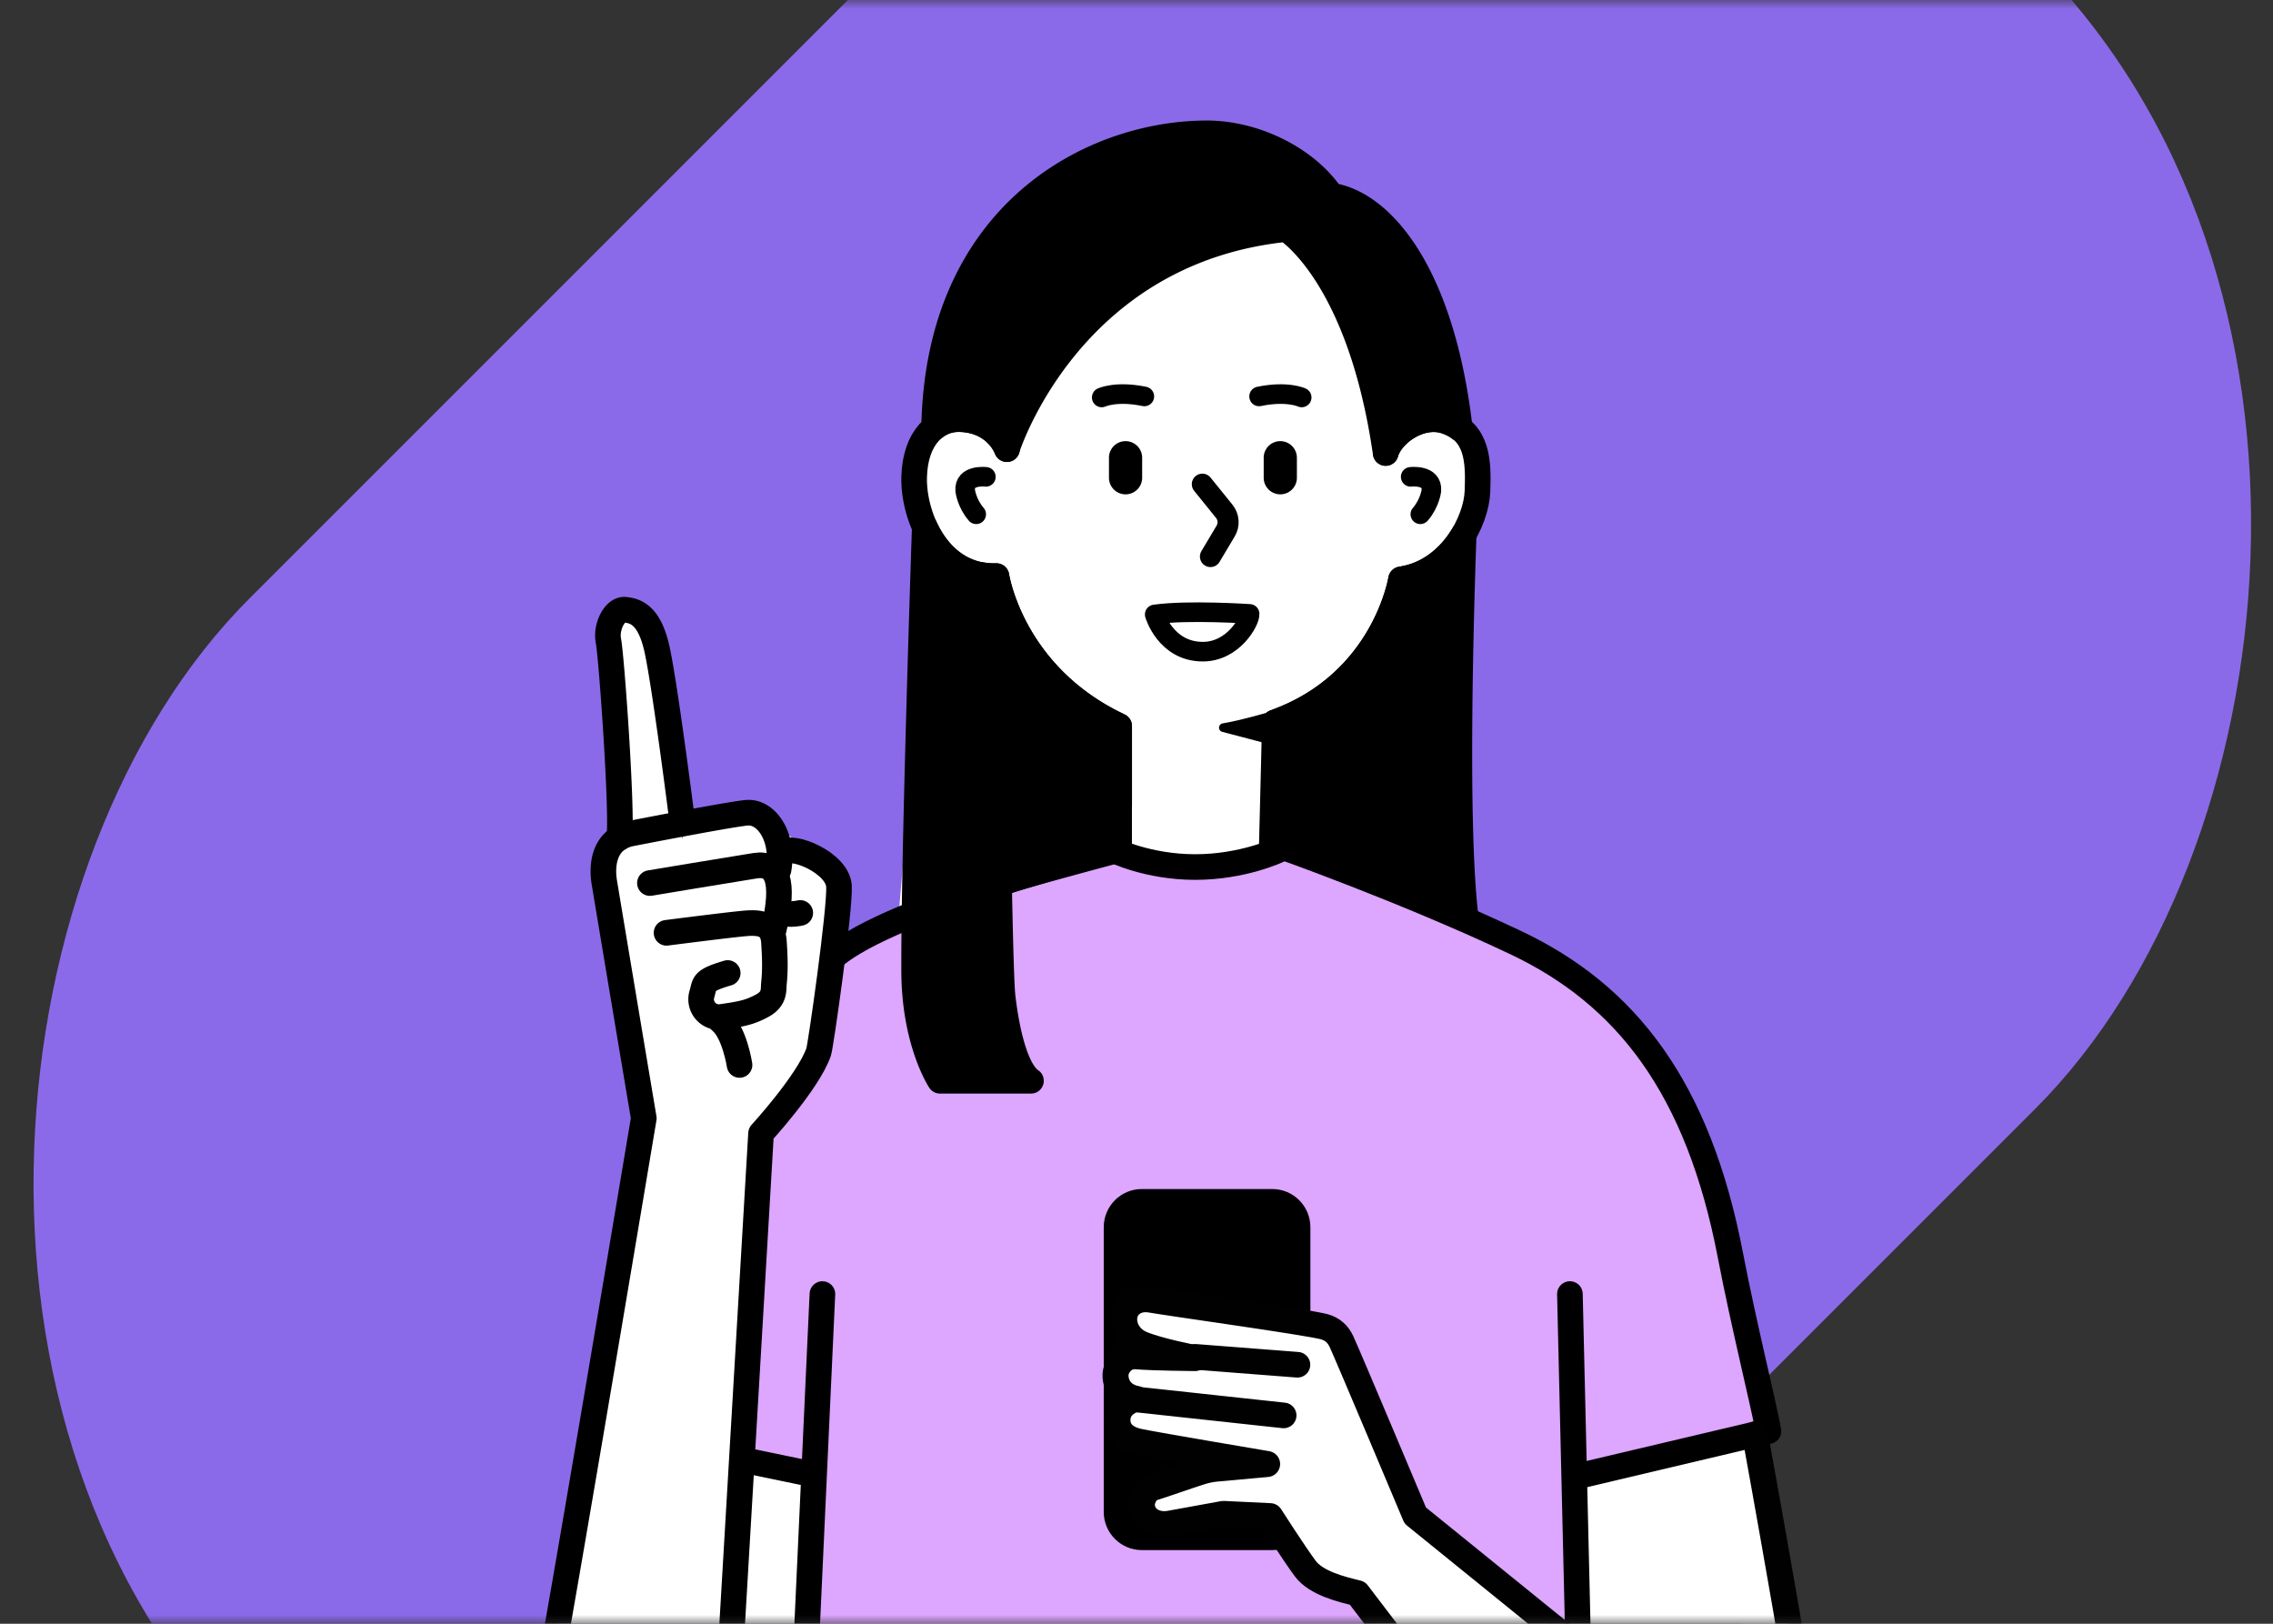
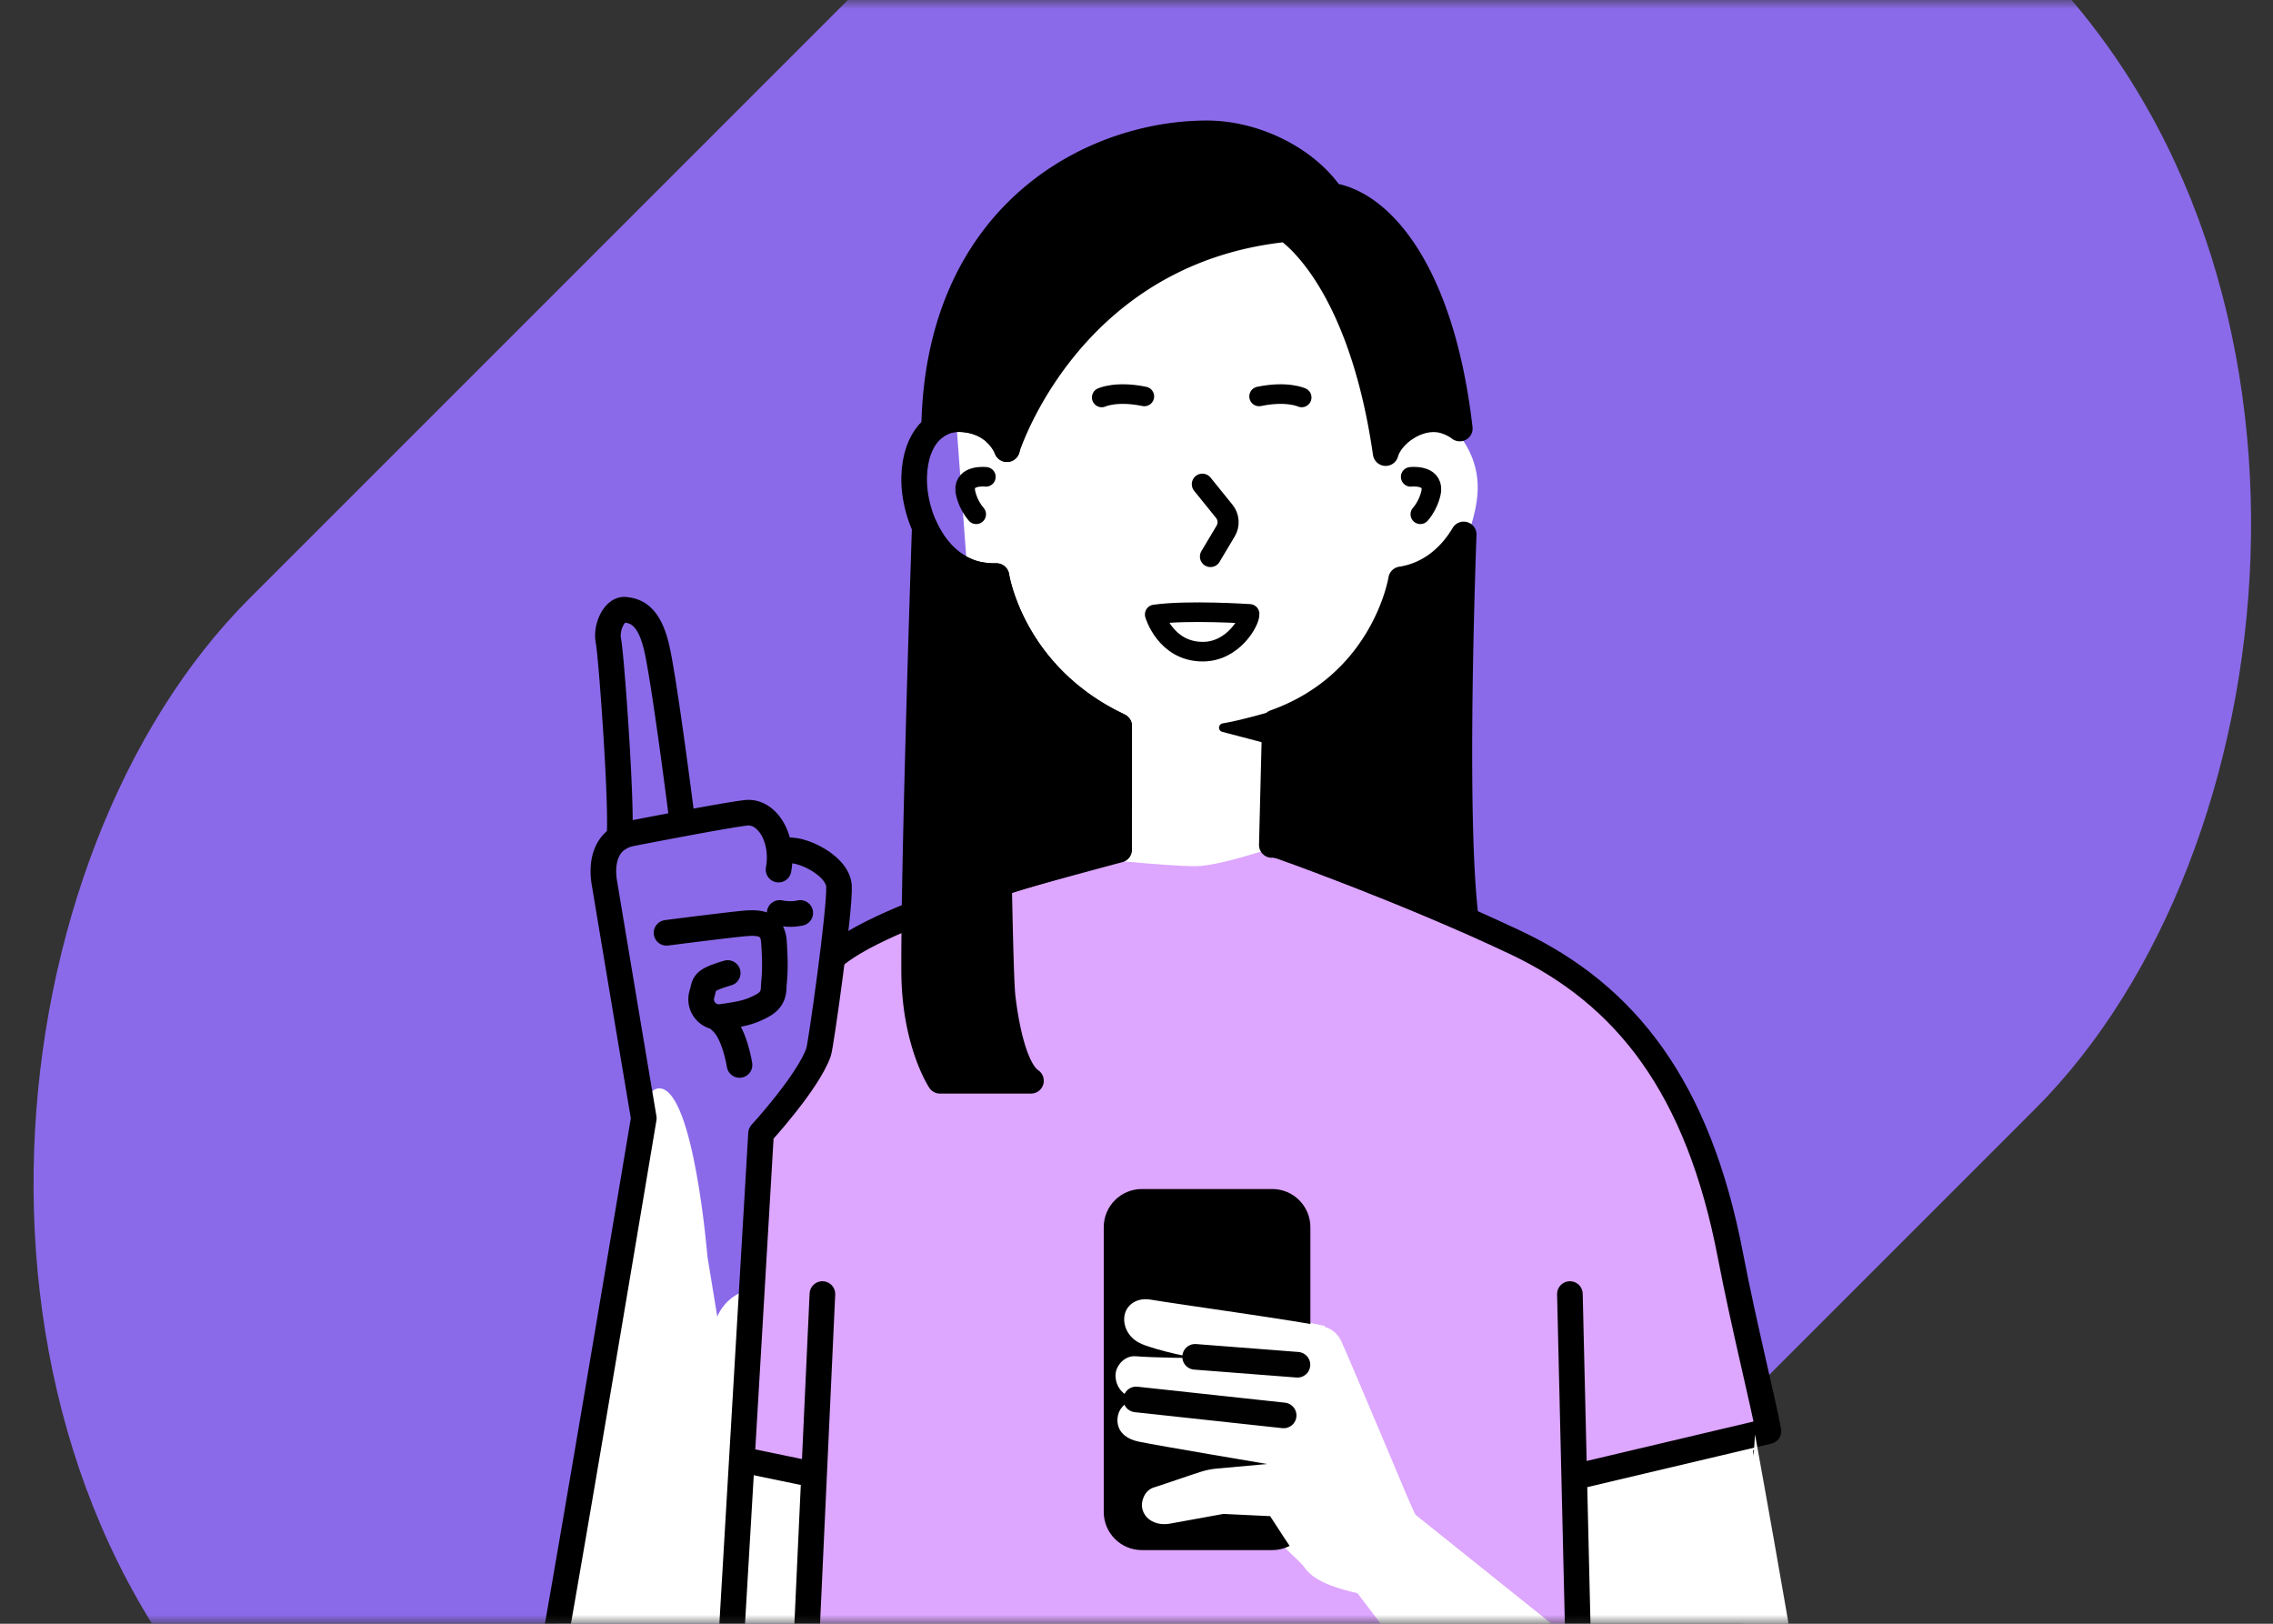
<svg xmlns="http://www.w3.org/2000/svg" width="126" height="90" viewBox="0 0 126 90" fill="none">
  <rect x="0" y="0" width="126" height="90" fill="#333333" stroke="none" />
  <mask id="qgzkz4j34a" style="mask-type:alpha" maskUnits="userSpaceOnUse" x="0" y="0" width="126" height="90">
    <path fill="#C5C5C5" d="M0 0h126v90H0z" />
  </mask>
  <g mask="url(#qgzkz4j34a)">
    <rect x="81" y="-34" width="90" height="140" rx="45" transform="rotate(45 81 -34)" fill="#8B6AE9" />
-     <path d="m52.814 20.72 9.223-8.05 9.27.062 8.865 10.658s1.874 1.39 1.735 3.89c-.138 2.501-2.07 5.506-2.07 5.506l1.416 18.174s7.577 2.774 10.105 7.241c2.528 4.468 3.998 8.627 4.57 11.425.574 2.797 2.106 9.727 2.106 9.727l-.87 1.07s3.832 19.104 3.579 22.663c-.254 3.56-.389 5.064-3.002 6.034-4.375 1.624-10.712-5.91-10.712-5.91l.708 11.789H43.594l1.008-21.89s-2.855 7.684-4.44 9.031c-1.585 1.347-5.121 2.99-7.742.75-2.62-2.239-2.235-8.473-1.293-13.948.943-5.476 4.56-26.873 4.56-26.873l-2.212-14.134.892-2.05-.63-10.297s.041-1.832.919-1.74c1.87.197 2.609 9.316 2.609 9.316l.546 3.332s.789-2.178 3.548-1.358c2.759.82 3.005 2 3.005 2s2.159.524 2.14 1.998c-.02 1.474-.255 3.875-.255 3.875l3.544-2.032 1.055-12.47.411-9.27s-.78-5.03.527-5.503c1.309-.473 1.028-3.02 1.028-3.02v.004z" fill="#fff" />
+     <path d="m52.814 20.72 9.223-8.05 9.27.062 8.865 10.658s1.874 1.39 1.735 3.89c-.138 2.501-2.07 5.506-2.07 5.506l1.416 18.174s7.577 2.774 10.105 7.241c2.528 4.468 3.998 8.627 4.57 11.425.574 2.797 2.106 9.727 2.106 9.727l-.87 1.07s3.832 19.104 3.579 22.663c-.254 3.56-.389 5.064-3.002 6.034-4.375 1.624-10.712-5.91-10.712-5.91l.708 11.789H43.594l1.008-21.89s-2.855 7.684-4.44 9.031c-1.585 1.347-5.121 2.99-7.742.75-2.62-2.239-2.235-8.473-1.293-13.948.943-5.476 4.56-26.873 4.56-26.873s.041-1.832.919-1.74c1.87.197 2.609 9.316 2.609 9.316l.546 3.332s.789-2.178 3.548-1.358c2.759.82 3.005 2 3.005 2s2.159.524 2.14 1.998c-.02 1.474-.255 3.875-.255 3.875l3.544-2.032 1.055-12.47.411-9.27s-.78-5.03.527-5.503c1.309-.473 1.028-3.02 1.028-3.02v.004z" fill="#fff" />
    <path d="m72.15 46.438 12.983 6.337s4.683 2.94 6.226 5.368c1.543 2.428 4.317 10.316 5.08 13.825.761 3.51 1.596 7.326 1.596 7.326L87.03 81.718l.458 9.47-9.027-7.234-5.048-10.466-11.944-2.467.777 13.606 8.28.481 1.832 1.774 2.898 1.374 11.77 14.891.231 11.79H43.596l1.616-33.292-1.616-.327-2.601-.92 1.185-17.623 3.194-4.517.873-5.31 12.336-4.937 1.7-.465s4.341.465 5.977.465c1.635 0 5.894-1.574 5.894-1.574h-.003z" fill="#DDA6FF" />
    <path d="M64.01 34.061s.596 2.059 2.667 2.059c1.693 0 2.624-1.7 2.593-2.093 0 0-3.401-.231-5.26.03v.004z" stroke="#000" stroke-width="1.086" stroke-linecap="round" stroke-linejoin="round" />
    <path d="M63.298 85.208h7.227c.775 0 1.404-.629 1.404-1.404V68.02c0-.776-.629-1.405-1.404-1.405h-7.227c-.775 0-1.404.629-1.404 1.405v15.784c0 .775.629 1.404 1.404 1.404z" fill="#000" stroke="#000" stroke-width="1.42" stroke-linecap="round" stroke-linejoin="round" />
-     <path d="M36.027 48.946s4.617-.77 5.837-.962c1.22-.192 1.666.835 1.028 3.529" stroke="#000" stroke-width="1.42" stroke-linecap="round" stroke-linejoin="round" />
    <path d="M36.949 51.704s3.582-.461 4.413-.527c.835-.065 1.474.066 1.54 1.028.065.962.072 1.604 0 2.308-.035.343.065.843-.644 1.228-.708.385-1.2.473-2.308.63a.988.988 0 0 1-1.031-1.303c.165-.57.007-.716 1.42-1.136M37.804 45.398s-1-7.9-1.431-9.616c-.431-1.72-1.162-1.928-1.724-1.985-.562-.062-1.081.942-.92 1.739.162.796.785 9.412.6 10.908" stroke="#000" stroke-width="1.42" stroke-linecap="round" stroke-linejoin="round" />
    <path d="M43.33 47.258c.577-.508 3.113.581 3.178 1.863.066 1.281-1.012 8.857-1.127 9.184-.577 1.667-3.194 4.518-3.194 4.518l-1.781 30.27" stroke="#000" stroke-width="1.42" stroke-linecap="round" stroke-linejoin="round" />
    <path d="M43.157 48.2c.319-1.747-.643-3.275-1.797-3.148-1.155.127-6.342 1.14-6.342 1.14-1.504.288-1.685 1.68-1.52 2.708a9087.75 9087.75 0 0 0 2.19 13.083s-4.783 28.6-5.487 32.002c-.704 3.398 0 8.916 4.425 9.878 4.425.962 6.068-2.374 7.522-4.81 1.455-2.436 2.417-5.18 2.417-5.18" stroke="#000" stroke-width="1.42" stroke-linecap="round" stroke-linejoin="round" />
    <path d="M44.361 50.602s-.477.134-1.142 0M39.948 56.588c.77.615 1.047 2.44 1.047 2.44M61.746 47.13s-12.31 3.137-15.507 5.873M87.776 81.75l10.255-2.425c-.212-1.254-1.386-5.975-2.105-9.727-1.782-9.32-5.776-14.456-11.925-17.361-6.264-2.963-13.167-5.384-13.167-5.384M45.589 71.726l-1.99 43.18M87.025 71.726l.458 19.443M44.912 81.691l-3.155-.654" stroke="#000" stroke-width="1.42" stroke-linecap="round" stroke-linejoin="round" />
    <path d="M97.287 79.511s3.348 18.332 3.748 22.641c.335 3.598-.658 5.91-3.305 6.957-2.544 1.004-5.745-.735-8.45-3.409-3.479-3.44-14.033-17.392-14.033-17.392-.885-.216-2.29-.55-2.898-1.374-.612-.824-1.94-2.897-1.94-2.897l-2.593-.124-2.966.539c-.727.13-1.397-.204-1.535-.854-.081-.389.138-.997.642-1.15.435-.131 2.02-.686 2.559-.855.285-.092.585-.162.92-.192l2.805-.254s-6.072-1.024-7.077-1.232c-.927-.188-1.266-.715-1.215-1.312.077-.87 1.03-1.07 1.03-1.07-.669-.123-1.142-.611-1.142-1.311 0-.478.465-1.109 1.143-1.047.912.08 3.263.1 3.263.1s-2.001-.381-2.955-.781c-.762-.32-1.074-1.05-.94-1.64.12-.519.655-.957 1.455-.815 1.085.192 8.662 1.243 9.597 1.497.454.123.762.396.962.823.369.793 4.09 9.643 4.09 9.643L96.064 98.27" fill="#fff" />
-     <path d="M97.287 79.511s3.348 18.332 3.748 22.641c.335 3.598-.658 5.91-3.305 6.957-2.544 1.004-5.745-.735-8.45-3.409-3.479-3.44-14.033-17.392-14.033-17.392-.885-.216-2.29-.55-2.898-1.374-.612-.824-1.94-2.897-1.94-2.897l-2.593-.124-2.966.539c-.727.13-1.397-.204-1.535-.854-.081-.389.138-.997.642-1.15.435-.131 2.02-.686 2.559-.855.285-.092.585-.162.92-.192l2.805-.254s-6.072-1.024-7.077-1.232c-.927-.188-1.266-.715-1.215-1.312.077-.87 1.03-1.07 1.03-1.07-.669-.123-1.142-.611-1.142-1.311 0-.478.465-1.109 1.143-1.047.912.08 3.263.1 3.263.1s-2.001-.381-2.955-.781c-.762-.32-1.074-1.05-.94-1.64.12-.519.655-.957 1.455-.815 1.085.192 8.662 1.243 9.597 1.497.454.123.762.396.962.823.369.793 4.09 9.643 4.09 9.643L96.064 98.27" stroke="#000100" stroke-width="1.441" stroke-linecap="round" stroke-linejoin="round" />
    <path d="m71.157 78.453-8.177-.885M66.25 75.206l5.672.439" stroke="#000100" stroke-width="1.42" stroke-linecap="round" stroke-linejoin="round" />
    <path d="m66.65 26.838 1.212 1.5c.254.312.288.75.08 1.097l-.842 1.412" stroke="#000" stroke-width="1.169" stroke-linecap="round" stroke-linejoin="round" />
    <path d="M61.072 22.03s.812-.38 2.363-.057M72.157 22.03s-.811-.38-2.362-.057M78.199 26.43s1.224-.146 1.147.762c0 0-.077.69-.612 1.313M54.65 26.43s-1.224-.146-1.146.762c0 0 .076.69.611 1.313" stroke="#000" stroke-width="1.086" stroke-linecap="round" stroke-linejoin="round" />
    <path d="M62.041 44.638v-4.394c-5.987-2.82-6.806-8.312-6.806-8.312-3.179.12-4.618-3.259-4.56-5.494.058-2.236 1.281-3.202 2.424-3.21 1.647-.007 2.463 1.009 2.724 1.667" stroke="#000" stroke-width="1.42" stroke-linecap="round" stroke-linejoin="round" />
-     <path d="M71.89 25.402a.92.92 0 1 0-1.839 0v1.078a.92.92 0 1 0 1.84 0v-1.078zM63.313 25.402a.92.92 0 1 0-1.839 0v1.078a.92.92 0 0 0 1.84 0v-1.078z" fill="#000" />
    <path d="M70.669 39.628s-1.882.554-2.855.704l2.331.612.524-1.316z" fill="#000" stroke="#000" stroke-width=".48" stroke-linecap="round" stroke-linejoin="round" />
-     <path d="M76.814 25.101c.292-1.058 1.92-2.25 3.351-1.758 1.77.612 1.797 2.243 1.736 3.89-.058 1.647-1.474 4.464-4.24 4.88 0 0-.905 5.752-7 7.93v4.732" stroke="#000" stroke-width="1.42" stroke-linecap="round" stroke-linejoin="round" />
    <path d="M53.09 23.232c1.647-.008 2.463 1.008 2.724 1.666 0 0 3.41-10.958 15.484-12.201 0 0 4.082 2.474 5.514 12.417.292-1.058 1.92-2.251 3.351-1.759.3.104.55.239.758.397-.985-8.558-4.294-12.475-7.126-12.91-1.381-2.043-4.232-3.451-6.891-3.451-6.376 0-14.922 4.448-15.122 16.318.4-.319.858-.47 1.308-.473v-.004zM62.037 47.1v-6.857c-5.299-2.498-6.55-7.084-6.765-8.104-.027-.13-.038-.208-.038-.208a3.947 3.947 0 0 1-.839-.065v.008c-1.512-.262-2.547-1.378-3.132-2.667-.116 3.44-.616 18.908-.589 24.65.02 3.932 1.435 6.048 1.435 6.048h5.041c-.77-.512-1.304-2.4-1.57-4.64-.08-.69-.15-3.794-.2-6.31 1.431-.463 6.66-1.855 6.66-1.855h-.003zM73.334 47.746c1.958.74 4.848 1.87 7.85 3.186l.072-.019c-.62-4.948-.28-16.742-.119-21.29-.692 1.174-1.843 2.243-3.467 2.49 0 0-.904 5.752-6.999 7.93l-.17 6.791c.031-.069 2.683.424 2.837.916l-.004-.004z" fill="#000" stroke="#000" stroke-width="1.42" stroke-linecap="round" stroke-linejoin="round" />
-     <path d="M61.752 47.13s1.877.928 4.505.928 4.58-.927 4.58-.927" stroke="#000" stroke-width="1.42" stroke-linecap="round" stroke-linejoin="round" />
  </g>
</svg>